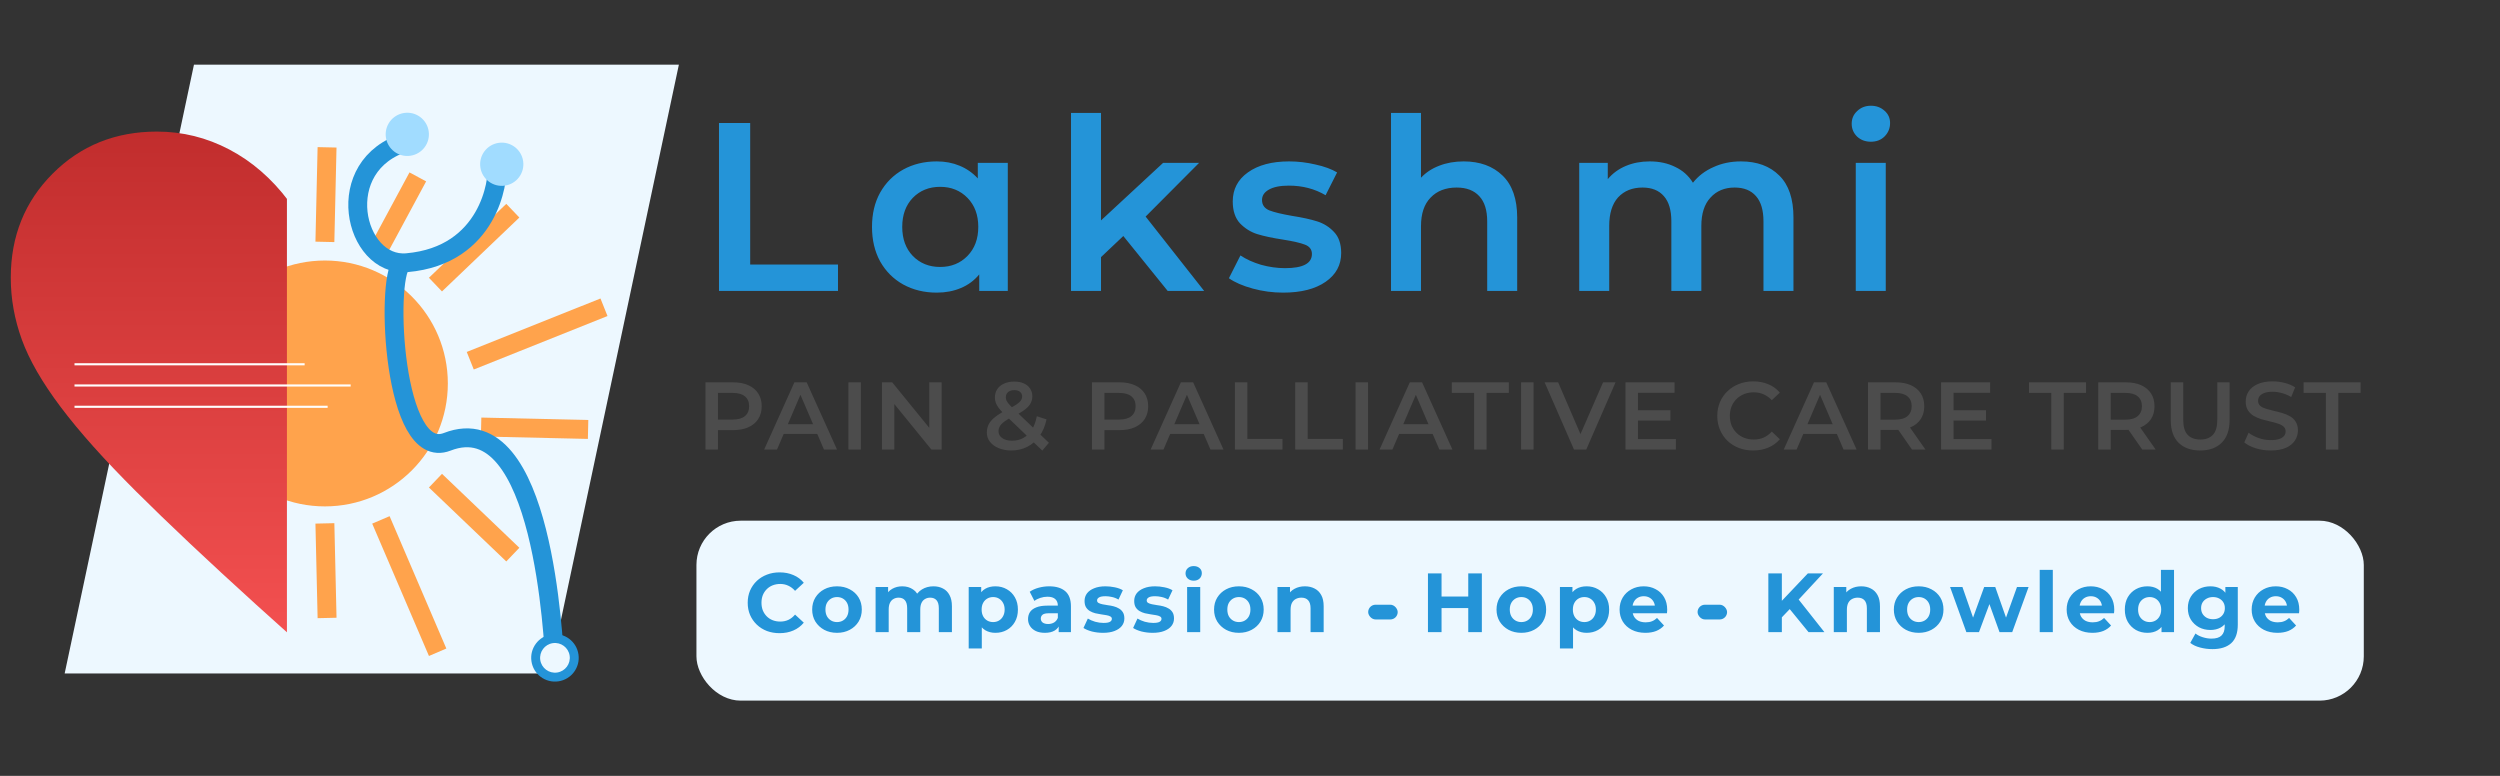
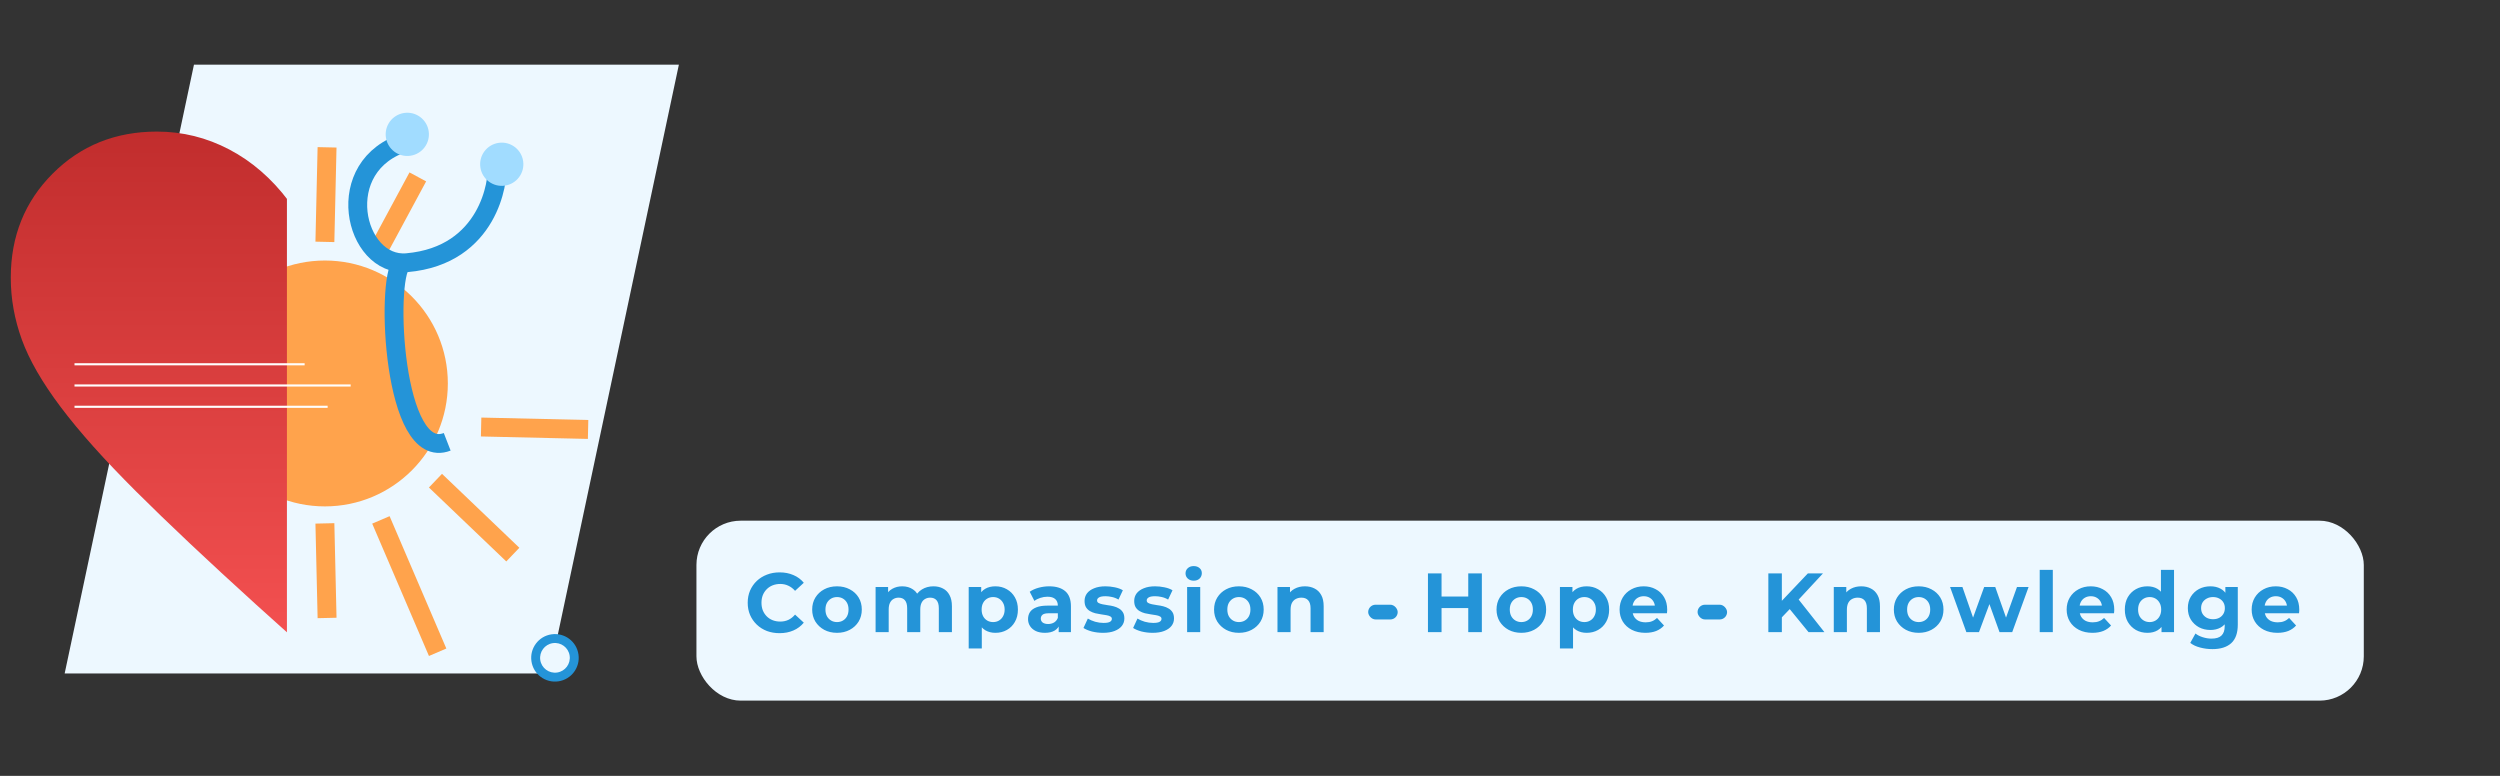
<svg xmlns="http://www.w3.org/2000/svg" width="232" height="72" viewBox="0 0 232 72" fill="none">
  <rect x="0" y="0" width="232" height="72" fill="#333333" stroke="none" />
  <path d="M18 6L6 62.5H51L63 6H18Z" fill="#EDF8FF" />
  <circle cx="30.151" cy="35.585" r="10.531" fill="#FFA34C" stroke="#FFA34C" stroke-width="1.755" />
  <line x1="30.351" y1="13.672" x2="30.15" y2="22.446" stroke="#FFA34C" stroke-width="1.755" />
  <line y1="-0.878" x2="8.776" y2="-0.878" transform="matrix(-0.023 -1 -1 0.023 29.474 57.367)" stroke="#FFA34C" stroke-width="1.755" />
  <line x1="38.773" y1="16.416" x2="35.311" y2="22.84" stroke="#FFA34C" stroke-width="1.755" />
-   <line x1="56.05" y1="28.514" x2="43.64" y2="33.475" stroke="#FFA34C" stroke-width="1.755" />
  <line y1="-0.878" x2="13.365" y2="-0.878" transform="matrix(-0.394 -0.919 -0.919 0.394 39.806 60.875)" stroke="#FFA34C" stroke-width="1.755" />
-   <line x1="47.59" y1="19.553" x2="40.41" y2="26.411" stroke="#FFA34C" stroke-width="1.755" />
  <line x1="54.575" y1="39.854" x2="44.648" y2="39.627" stroke="#FFA34C" stroke-width="1.755" />
  <line y1="-0.878" x2="9.929" y2="-0.878" transform="matrix(-0.723 -0.691 -0.691 0.723 46.983 52.102)" stroke="#FFA34C" stroke-width="1.755" />
  <g clip-path="url(#clip0_1489_35709)">
    <path d="M26.77 58.806L23.776 56.114C19.279 52.035 15.561 48.529 12.62 45.598C9.68 42.666 7.35 40.056 5.63 37.77C3.91 35.483 2.709 33.398 2.025 31.512C1.342 29.627 1 27.715 1 25.774C1 21.924 2.298 18.701 4.894 16.105C7.49 13.509 10.714 12.211 14.563 12.211C16.931 12.211 19.169 12.765 21.277 13.872C23.385 14.98 25.216 16.569 26.77 18.638C28.325 16.569 30.156 14.98 32.263 13.872C34.371 12.765 36.609 12.211 38.977 12.211C42.827 12.211 46.05 13.509 48.647 16.105C51.242 18.701 52.541 21.924 52.541 25.774C52.541 27.715 52.199 29.627 51.515 31.512C50.832 33.398 49.63 35.483 47.911 37.77C46.191 40.056 43.865 42.666 40.933 45.598C38.002 48.529 34.279 52.035 29.764 56.114L26.77 58.806Z" fill="url(#paint0_linear_1489_35709)" />
  </g>
  <path d="M6.914 33.805H28.27" stroke="white" stroke-width="0.197" />
  <path d="M6.914 37.75H30.405" stroke="white" stroke-width="0.197" />
  <path d="M6.914 35.773H32.541" stroke="white" stroke-width="0.197" />
-   <path d="M66.723 11.416H69.617V24.551H77.766V27H66.723V11.416ZM93.523 15.111V27H90.873V25.464C90.413 26.028 89.842 26.451 89.159 26.733C88.491 27.015 87.749 27.156 86.933 27.156C85.775 27.156 84.736 26.904 83.816 26.399C82.91 25.894 82.198 25.182 81.678 24.262C81.174 23.341 80.922 22.273 80.922 21.056C80.922 19.839 81.174 18.777 81.678 17.872C82.198 16.952 82.91 16.239 83.816 15.735C84.736 15.23 85.775 14.978 86.933 14.978C87.704 14.978 88.409 15.111 89.048 15.379C89.701 15.646 90.265 16.039 90.74 16.558V15.111H93.523ZM87.244 24.774C88.268 24.774 89.115 24.432 89.782 23.75C90.45 23.067 90.784 22.169 90.784 21.056C90.784 19.942 90.45 19.045 89.782 18.362C89.115 17.679 88.268 17.338 87.244 17.338C86.22 17.338 85.374 17.679 84.706 18.362C84.053 19.045 83.727 19.942 83.727 21.056C83.727 22.169 84.053 23.067 84.706 23.75C85.374 24.432 86.22 24.774 87.244 24.774ZM104.243 21.902L102.173 23.861V27H99.39V10.481H102.173V20.455L107.939 15.111H111.279L106.314 20.098L111.746 27H108.362L104.243 21.902ZM119.074 27.156C118.109 27.156 117.167 27.03 116.246 26.777C115.326 26.525 114.592 26.206 114.042 25.82L115.111 23.705C115.645 24.061 116.284 24.351 117.026 24.573C117.783 24.781 118.525 24.885 119.252 24.885C120.914 24.885 121.746 24.447 121.746 23.571C121.746 23.156 121.53 22.866 121.1 22.703C120.684 22.54 120.009 22.384 119.074 22.236C118.094 22.087 117.293 21.916 116.669 21.724C116.061 21.531 115.527 21.197 115.067 20.722C114.621 20.232 114.399 19.557 114.399 18.696C114.399 17.568 114.866 16.67 115.801 16.002C116.751 15.319 118.028 14.978 119.631 14.978C120.447 14.978 121.263 15.074 122.079 15.267C122.896 15.445 123.564 15.69 124.083 16.002L123.015 18.117C122.005 17.523 120.87 17.226 119.608 17.226C118.792 17.226 118.169 17.353 117.738 17.605C117.323 17.842 117.115 18.162 117.115 18.562C117.115 19.008 117.337 19.327 117.783 19.52C118.243 19.698 118.948 19.868 119.898 20.032C120.848 20.18 121.627 20.351 122.235 20.544C122.844 20.737 123.363 21.063 123.794 21.523C124.239 21.983 124.462 22.636 124.462 23.482C124.462 24.596 123.979 25.486 123.015 26.154C122.05 26.822 120.736 27.156 119.074 27.156ZM135.83 14.978C137.329 14.978 138.532 15.416 139.437 16.291C140.342 17.167 140.795 18.466 140.795 20.187V27H138.012V20.544C138.012 19.505 137.767 18.726 137.277 18.206C136.788 17.672 136.09 17.404 135.185 17.404C134.161 17.404 133.352 17.716 132.758 18.34C132.164 18.948 131.868 19.831 131.868 20.989V27H129.085V10.481H131.868V16.492C132.328 16.002 132.892 15.631 133.56 15.379C134.242 15.111 134.999 14.978 135.83 14.978ZM161.557 14.978C163.056 14.978 164.244 15.416 165.119 16.291C165.995 17.152 166.433 18.451 166.433 20.187V27H163.65V20.544C163.65 19.505 163.42 18.726 162.96 18.206C162.5 17.672 161.839 17.404 160.978 17.404C160.043 17.404 159.294 17.716 158.73 18.34C158.166 18.948 157.884 19.824 157.884 20.967V27H155.101V20.544C155.101 19.505 154.871 18.726 154.411 18.206C153.951 17.672 153.29 17.404 152.429 17.404C151.479 17.404 150.722 17.709 150.158 18.317C149.609 18.926 149.335 19.809 149.335 20.967V27H146.552V15.111H149.201V16.625C149.646 16.091 150.203 15.683 150.871 15.401C151.539 15.119 152.281 14.978 153.097 14.978C153.988 14.978 154.774 15.149 155.457 15.49C156.155 15.816 156.704 16.306 157.105 16.959C157.594 16.336 158.225 15.854 158.997 15.512C159.769 15.156 160.622 14.978 161.557 14.978ZM172.215 15.111H174.998V27H172.215V15.111ZM173.618 13.152C173.113 13.152 172.69 12.996 172.349 12.685C172.008 12.358 171.837 11.957 171.837 11.482C171.837 11.008 172.008 10.614 172.349 10.303C172.69 9.976 173.113 9.813 173.618 9.813C174.123 9.813 174.546 9.969 174.887 10.28C175.228 10.577 175.399 10.956 175.399 11.416C175.399 11.905 175.228 12.321 174.887 12.662C174.56 12.989 174.137 13.152 173.618 13.152Z" fill="#2494D8" />
-   <path d="M65.468 41.715V35.481H68.032C68.584 35.481 69.056 35.57 69.448 35.748C69.846 35.926 70.152 36.182 70.365 36.514C70.579 36.847 70.686 37.241 70.686 37.699C70.686 38.156 70.579 38.55 70.365 38.883C70.152 39.215 69.846 39.471 69.448 39.649C69.056 39.827 68.584 39.916 68.032 39.916H66.109L66.625 39.373V41.715H65.468ZM66.625 39.497L66.109 38.936H67.979C68.489 38.936 68.872 38.83 69.128 38.616C69.389 38.396 69.519 38.09 69.519 37.699C69.519 37.301 69.389 36.995 69.128 36.781C68.872 36.568 68.489 36.461 67.979 36.461H66.109L66.625 35.891V39.497ZM70.915 41.715L73.72 35.481H74.86L77.674 41.715H76.463L74.049 36.096H74.512L72.108 41.715H70.915ZM72.206 40.272L72.517 39.364H75.884L76.195 40.272H72.206ZM78.734 41.715V35.481H79.891V41.715H78.734ZM81.845 41.715V35.481H82.797L86.707 40.281H86.235V35.481H87.384V41.715H86.431L82.521 36.915H82.993V41.715H81.845ZM93.848 41.804C93.415 41.804 93.026 41.733 92.682 41.59C92.338 41.448 92.067 41.252 91.871 41.002C91.675 40.753 91.578 40.465 91.578 40.139C91.578 39.842 91.643 39.575 91.773 39.337C91.904 39.1 92.112 38.874 92.397 38.66C92.682 38.441 93.047 38.221 93.492 38.001C93.843 37.829 94.116 37.678 94.311 37.547C94.513 37.416 94.653 37.292 94.73 37.173C94.813 37.054 94.855 36.93 94.855 36.799C94.855 36.621 94.792 36.478 94.668 36.372C94.543 36.259 94.365 36.202 94.133 36.202C93.884 36.202 93.688 36.265 93.546 36.389C93.409 36.508 93.341 36.666 93.341 36.861C93.341 36.962 93.359 37.06 93.394 37.155C93.436 37.25 93.507 37.357 93.608 37.476C93.709 37.595 93.854 37.746 94.044 37.93L97.339 41.092L96.725 41.813L93.163 38.393C92.961 38.197 92.798 38.016 92.673 37.85C92.548 37.684 92.459 37.523 92.406 37.369C92.352 37.209 92.326 37.045 92.326 36.879C92.326 36.588 92.4 36.333 92.548 36.113C92.697 35.888 92.907 35.716 93.18 35.597C93.454 35.472 93.771 35.41 94.133 35.41C94.472 35.41 94.763 35.466 95.006 35.579C95.255 35.686 95.448 35.843 95.585 36.051C95.727 36.253 95.799 36.496 95.799 36.781C95.799 37.031 95.736 37.262 95.612 37.476C95.487 37.684 95.291 37.883 95.024 38.073C94.763 38.263 94.412 38.461 93.973 38.669C93.647 38.83 93.388 38.981 93.198 39.123C93.008 39.266 92.872 39.408 92.789 39.551C92.706 39.693 92.664 39.851 92.664 40.023C92.664 40.195 92.715 40.346 92.815 40.477C92.922 40.608 93.071 40.712 93.261 40.789C93.451 40.86 93.673 40.896 93.928 40.896C94.308 40.896 94.653 40.812 94.962 40.646C95.276 40.474 95.54 40.219 95.754 39.88C95.968 39.542 96.122 39.123 96.217 38.625L97.117 38.919C96.992 39.518 96.775 40.035 96.467 40.468C96.164 40.896 95.79 41.225 95.344 41.457C94.899 41.688 94.4 41.804 93.848 41.804ZM101.333 41.715V35.481H103.897C104.449 35.481 104.921 35.57 105.313 35.748C105.711 35.926 106.017 36.182 106.231 36.514C106.444 36.847 106.551 37.241 106.551 37.699C106.551 38.156 106.444 38.55 106.231 38.883C106.017 39.215 105.711 39.471 105.313 39.649C104.921 39.827 104.449 39.916 103.897 39.916H101.974L102.49 39.373V41.715H101.333ZM102.49 39.497L101.974 38.936H103.844C104.355 38.936 104.737 38.83 104.993 38.616C105.254 38.396 105.385 38.09 105.385 37.699C105.385 37.301 105.254 36.995 104.993 36.781C104.737 36.568 104.355 36.461 103.844 36.461H101.974L102.49 35.891V39.497ZM106.78 41.715L109.585 35.481H110.725L113.539 41.715H112.328L109.914 36.096H110.377L107.973 41.715H106.78ZM108.071 40.272L108.383 39.364H111.749L112.061 40.272H108.071ZM114.599 41.715V35.481H115.756V40.735H119.016V41.715H114.599ZM120.197 41.715V35.481H121.355V40.735H124.614V41.715H120.197ZM125.795 41.715V35.481H126.953V41.715H125.795ZM128.024 41.715L130.83 35.481H131.97L134.784 41.715H133.572L131.159 36.096H131.622L129.218 41.715H128.024ZM129.316 40.272L129.627 39.364H132.994L133.305 40.272H129.316ZM136.795 41.715V36.461H134.729V35.481H140.019V36.461H137.953V41.715H136.795ZM141.155 41.715V35.481H142.312V41.715H141.155ZM146.066 41.715L143.341 35.481H144.596L147.027 41.118H146.306L148.764 35.481H149.922L147.206 41.715H146.066ZM151.915 38.073H155.014V39.025H151.915V38.073ZM152.004 40.744H155.522V41.715H150.847V35.481H155.397V36.452H152.004V40.744ZM162.693 41.804C162.218 41.804 161.776 41.727 161.366 41.572C160.963 41.412 160.609 41.189 160.307 40.904C160.01 40.614 159.778 40.272 159.612 39.88C159.446 39.489 159.363 39.061 159.363 38.598C159.363 38.135 159.446 37.707 159.612 37.316C159.778 36.924 160.013 36.585 160.316 36.3C160.618 36.01 160.972 35.787 161.375 35.633C161.779 35.472 162.221 35.392 162.702 35.392C163.213 35.392 163.679 35.481 164.1 35.659C164.522 35.831 164.878 36.09 165.169 36.434L164.421 37.138C164.195 36.894 163.943 36.713 163.664 36.594C163.385 36.47 163.082 36.407 162.756 36.407C162.429 36.407 162.129 36.461 161.856 36.568C161.589 36.674 161.354 36.826 161.153 37.022C160.957 37.218 160.802 37.449 160.69 37.716C160.583 37.983 160.529 38.277 160.529 38.598C160.529 38.919 160.583 39.212 160.69 39.48C160.802 39.747 160.957 39.978 161.153 40.174C161.354 40.37 161.589 40.522 161.856 40.628C162.129 40.735 162.429 40.789 162.756 40.789C163.082 40.789 163.385 40.729 163.664 40.611C163.943 40.486 164.195 40.299 164.421 40.05L165.169 40.762C164.878 41.1 164.522 41.359 164.1 41.537C163.679 41.715 163.21 41.804 162.693 41.804ZM165.533 41.715L168.338 35.481H169.478L172.292 41.715H171.081L168.668 36.096H169.131L166.727 41.715H165.533ZM166.825 40.272L167.136 39.364H170.502L170.814 40.272H166.825ZM173.352 41.715V35.481H175.917C176.469 35.481 176.941 35.57 177.333 35.748C177.731 35.926 178.037 36.182 178.25 36.514C178.464 36.847 178.571 37.241 178.571 37.699C178.571 38.156 178.464 38.55 178.25 38.883C178.037 39.209 177.731 39.462 177.333 39.64C176.941 39.812 176.469 39.898 175.917 39.898H173.994L174.51 39.373V41.715H173.352ZM177.431 41.715L175.855 39.453H177.093L178.678 41.715H177.431ZM174.51 39.497L173.994 38.945H175.864C176.374 38.945 176.757 38.836 177.012 38.616C177.274 38.396 177.404 38.09 177.404 37.699C177.404 37.301 177.274 36.995 177.012 36.781C176.757 36.568 176.374 36.461 175.864 36.461H173.994L174.51 35.891V39.497ZM181.202 38.073H184.301V39.025H181.202V38.073ZM181.291 40.744H184.809V41.715H180.133V35.481H184.684V36.452H181.291V40.744ZM190.359 41.715V36.461H188.293V35.481H193.583V36.461H191.517V41.715H190.359ZM194.719 41.715V35.481H197.284C197.836 35.481 198.308 35.57 198.7 35.748C199.097 35.926 199.403 36.182 199.617 36.514C199.831 36.847 199.937 37.241 199.937 37.699C199.937 38.156 199.831 38.55 199.617 38.883C199.403 39.209 199.097 39.462 198.7 39.64C198.308 39.812 197.836 39.898 197.284 39.898H195.36L195.877 39.373V41.715H194.719ZM198.798 41.715L197.221 39.453H198.459L200.044 41.715H198.798ZM195.877 39.497L195.36 38.945H197.23C197.741 38.945 198.124 38.836 198.379 38.616C198.64 38.396 198.771 38.09 198.771 37.699C198.771 37.301 198.64 36.995 198.379 36.781C198.124 36.568 197.741 36.461 197.23 36.461H195.36L195.877 35.891V39.497ZM204.18 41.804C203.325 41.804 202.655 41.563 202.168 41.083C201.687 40.602 201.446 39.907 201.446 38.999V35.481H202.604V38.954C202.604 39.595 202.741 40.061 203.014 40.352C203.293 40.643 203.685 40.789 204.189 40.789C204.694 40.789 205.083 40.643 205.356 40.352C205.629 40.061 205.765 39.595 205.765 38.954V35.481H206.905V38.999C206.905 39.907 206.662 40.602 206.175 41.083C205.694 41.563 205.029 41.804 204.18 41.804ZM210.726 41.804C210.239 41.804 209.773 41.736 209.328 41.599C208.883 41.457 208.53 41.276 208.268 41.056L208.669 40.156C208.919 40.352 209.227 40.516 209.595 40.646C209.963 40.777 210.34 40.842 210.726 40.842C211.053 40.842 211.317 40.806 211.519 40.735C211.721 40.664 211.869 40.569 211.964 40.45C212.059 40.326 212.107 40.186 212.107 40.032C212.107 39.842 212.038 39.69 211.902 39.578C211.765 39.459 211.587 39.367 211.367 39.301C211.154 39.23 210.913 39.165 210.646 39.106C210.385 39.046 210.121 38.978 209.854 38.901C209.592 38.818 209.352 38.714 209.132 38.589C208.919 38.459 208.743 38.286 208.607 38.073C208.47 37.859 208.402 37.586 208.402 37.253C208.402 36.915 208.491 36.606 208.669 36.327C208.853 36.042 209.129 35.816 209.497 35.65C209.871 35.478 210.343 35.392 210.913 35.392C211.287 35.392 211.658 35.44 212.026 35.535C212.395 35.63 212.715 35.766 212.988 35.944L212.623 36.844C212.344 36.677 212.056 36.556 211.759 36.478C211.462 36.395 211.178 36.354 210.904 36.354C210.584 36.354 210.323 36.392 210.121 36.47C209.925 36.547 209.779 36.648 209.684 36.772C209.595 36.897 209.551 37.039 209.551 37.2C209.551 37.39 209.616 37.544 209.747 37.663C209.883 37.776 210.058 37.865 210.272 37.93C210.492 37.995 210.735 38.061 211.002 38.126C211.27 38.185 211.534 38.254 211.795 38.331C212.062 38.408 212.303 38.509 212.516 38.634C212.736 38.758 212.911 38.928 213.042 39.141C213.178 39.355 213.247 39.625 213.247 39.952C213.247 40.284 213.154 40.593 212.97 40.878C212.792 41.157 212.516 41.382 212.142 41.554C211.768 41.721 211.296 41.804 210.726 41.804ZM215.839 41.715V36.461H213.773V35.481H219.063V36.461H216.997V41.715H215.839Z" fill="#4C4C4C" />
  <rect x="64.63" y="48.32" width="154.73" height="16.698" rx="4.107" fill="#EDF8FF" />
  <path d="M72.34 58.758C71.919 58.758 71.527 58.69 71.163 58.555C70.805 58.415 70.493 58.217 70.228 57.963C69.963 57.708 69.756 57.41 69.605 57.067C69.46 56.724 69.387 56.347 69.387 55.937C69.387 55.526 69.46 55.15 69.605 54.807C69.756 54.464 69.963 54.165 70.228 53.911C70.499 53.656 70.813 53.462 71.171 53.326C71.53 53.186 71.922 53.116 72.348 53.116C72.821 53.116 73.247 53.199 73.626 53.365C74.01 53.526 74.332 53.765 74.592 54.082L73.782 54.83C73.595 54.617 73.387 54.459 73.158 54.355C72.93 54.246 72.68 54.191 72.41 54.191C72.156 54.191 71.922 54.233 71.709 54.316C71.496 54.399 71.312 54.519 71.156 54.675C71 54.83 70.878 55.015 70.79 55.228C70.706 55.441 70.665 55.677 70.665 55.937C70.665 56.197 70.706 56.433 70.79 56.646C70.878 56.859 71 57.043 71.156 57.199C71.312 57.355 71.496 57.474 71.709 57.558C71.922 57.641 72.156 57.682 72.41 57.682C72.68 57.682 72.93 57.63 73.158 57.526C73.387 57.417 73.595 57.254 73.782 57.035L74.592 57.783C74.332 58.1 74.01 58.342 73.626 58.508C73.247 58.675 72.818 58.758 72.34 58.758ZM77.677 58.726C77.23 58.726 76.832 58.633 76.484 58.446C76.141 58.259 75.869 58.004 75.666 57.682C75.469 57.355 75.37 56.984 75.37 56.568C75.37 56.147 75.469 55.776 75.666 55.454C75.869 55.126 76.141 54.872 76.484 54.69C76.832 54.503 77.23 54.41 77.677 54.41C78.118 54.41 78.513 54.503 78.861 54.69C79.209 54.872 79.482 55.124 79.679 55.446C79.876 55.768 79.975 56.142 79.975 56.568C79.975 56.984 79.876 57.355 79.679 57.682C79.482 58.004 79.209 58.259 78.861 58.446C78.513 58.633 78.118 58.726 77.677 58.726ZM77.677 57.729C77.879 57.729 78.061 57.682 78.222 57.589C78.383 57.495 78.51 57.363 78.604 57.191C78.697 57.015 78.744 56.807 78.744 56.568C78.744 56.324 78.697 56.116 78.604 55.945C78.51 55.773 78.383 55.641 78.222 55.547C78.061 55.454 77.879 55.407 77.677 55.407C77.474 55.407 77.292 55.454 77.131 55.547C76.97 55.641 76.84 55.773 76.742 55.945C76.648 56.116 76.601 56.324 76.601 56.568C76.601 56.807 76.648 57.015 76.742 57.191C76.84 57.363 76.97 57.495 77.131 57.589C77.292 57.682 77.474 57.729 77.677 57.729ZM86.624 54.41C86.957 54.41 87.25 54.477 87.505 54.612C87.764 54.742 87.967 54.945 88.112 55.22C88.263 55.49 88.338 55.838 88.338 56.264V58.664H87.123V56.451C87.123 56.113 87.053 55.864 86.912 55.703C86.772 55.542 86.575 55.462 86.32 55.462C86.144 55.462 85.985 55.503 85.845 55.586C85.705 55.664 85.596 55.784 85.518 55.945C85.44 56.106 85.401 56.311 85.401 56.56V58.664H84.185V56.451C84.185 56.113 84.115 55.864 83.975 55.703C83.84 55.542 83.645 55.462 83.39 55.462C83.214 55.462 83.055 55.503 82.915 55.586C82.775 55.664 82.666 55.784 82.588 55.945C82.51 56.106 82.471 56.311 82.471 56.56V58.664H81.255V54.472H82.416V55.617L82.198 55.282C82.344 54.997 82.549 54.781 82.814 54.636C83.084 54.485 83.39 54.41 83.733 54.41C84.118 54.41 84.453 54.508 84.738 54.706C85.029 54.898 85.222 55.194 85.315 55.594L84.886 55.477C85.027 55.15 85.25 54.89 85.556 54.698C85.868 54.506 86.224 54.41 86.624 54.41ZM92.373 58.726C92.02 58.726 91.711 58.648 91.446 58.493C91.181 58.337 90.973 58.1 90.823 57.783C90.677 57.462 90.605 57.056 90.605 56.568C90.605 56.075 90.675 55.669 90.815 55.352C90.955 55.035 91.158 54.799 91.423 54.643C91.688 54.487 92.004 54.41 92.373 54.41C92.768 54.41 93.121 54.501 93.433 54.682C93.75 54.859 93.999 55.108 94.181 55.43C94.368 55.752 94.462 56.132 94.462 56.568C94.462 57.01 94.368 57.391 94.181 57.713C93.999 58.035 93.75 58.285 93.433 58.462C93.121 58.638 92.768 58.726 92.373 58.726ZM89.895 60.176V54.472H91.056V55.329L91.033 56.576L91.111 57.815V60.176H89.895ZM92.163 57.729C92.366 57.729 92.545 57.682 92.701 57.589C92.862 57.495 92.989 57.363 93.082 57.191C93.181 57.015 93.231 56.807 93.231 56.568C93.231 56.324 93.181 56.116 93.082 55.945C92.989 55.773 92.862 55.641 92.701 55.547C92.545 55.454 92.366 55.407 92.163 55.407C91.96 55.407 91.778 55.454 91.618 55.547C91.457 55.641 91.329 55.773 91.236 55.945C91.142 56.116 91.095 56.324 91.095 56.568C91.095 56.807 91.142 57.015 91.236 57.191C91.329 57.363 91.457 57.495 91.618 57.589C91.778 57.682 91.96 57.729 92.163 57.729ZM98.246 58.664V57.846L98.168 57.667V56.202C98.168 55.942 98.087 55.739 97.926 55.594C97.77 55.449 97.529 55.376 97.202 55.376C96.978 55.376 96.757 55.412 96.539 55.485C96.326 55.552 96.145 55.646 95.994 55.765L95.558 54.916C95.786 54.755 96.061 54.63 96.383 54.542C96.706 54.454 97.033 54.41 97.365 54.41C98.004 54.41 98.5 54.56 98.854 54.861C99.207 55.163 99.383 55.633 99.383 56.272V58.664H98.246ZM96.968 58.726C96.641 58.726 96.36 58.672 96.126 58.563C95.893 58.449 95.713 58.295 95.589 58.103C95.464 57.911 95.402 57.695 95.402 57.456C95.402 57.207 95.461 56.989 95.581 56.802C95.706 56.615 95.9 56.469 96.165 56.365C96.43 56.256 96.776 56.202 97.202 56.202H98.316V56.911H97.334C97.048 56.911 96.851 56.958 96.742 57.051C96.638 57.145 96.586 57.261 96.586 57.402C96.586 57.558 96.646 57.682 96.765 57.776C96.89 57.864 97.059 57.908 97.272 57.908C97.474 57.908 97.656 57.861 97.817 57.768C97.978 57.669 98.095 57.526 98.168 57.339L98.355 57.9C98.267 58.171 98.106 58.376 97.872 58.516C97.638 58.656 97.337 58.726 96.968 58.726ZM102.362 58.726C102.003 58.726 101.658 58.685 101.325 58.602C100.998 58.513 100.738 58.404 100.546 58.275L100.951 57.402C101.143 57.521 101.369 57.62 101.629 57.698C101.894 57.771 102.154 57.807 102.408 57.807C102.689 57.807 102.886 57.773 103.001 57.706C103.12 57.638 103.18 57.545 103.18 57.425C103.18 57.326 103.133 57.254 103.039 57.207C102.951 57.155 102.832 57.116 102.681 57.09C102.53 57.064 102.364 57.038 102.182 57.012C102.006 56.986 101.826 56.952 101.645 56.911C101.463 56.864 101.297 56.797 101.146 56.708C100.995 56.62 100.873 56.5 100.78 56.35C100.691 56.199 100.647 56.004 100.647 55.765C100.647 55.5 100.723 55.267 100.873 55.064C101.029 54.861 101.252 54.703 101.543 54.589C101.834 54.469 102.182 54.41 102.588 54.41C102.873 54.41 103.164 54.441 103.46 54.503C103.756 54.565 104.003 54.656 104.201 54.776L103.795 55.641C103.593 55.521 103.388 55.441 103.18 55.399C102.977 55.352 102.78 55.329 102.588 55.329C102.317 55.329 102.12 55.365 101.995 55.438C101.871 55.511 101.808 55.604 101.808 55.719C101.808 55.822 101.852 55.9 101.941 55.952C102.034 56.004 102.156 56.046 102.307 56.077C102.458 56.108 102.621 56.137 102.798 56.163C102.98 56.184 103.162 56.217 103.343 56.264C103.525 56.311 103.689 56.378 103.834 56.467C103.985 56.55 104.107 56.667 104.201 56.817C104.294 56.963 104.341 57.155 104.341 57.394C104.341 57.654 104.263 57.885 104.107 58.087C103.951 58.285 103.725 58.441 103.429 58.555C103.138 58.669 102.782 58.726 102.362 58.726ZM106.969 58.726C106.61 58.726 106.265 58.685 105.932 58.602C105.605 58.513 105.345 58.404 105.153 58.275L105.558 57.402C105.751 57.521 105.976 57.62 106.236 57.698C106.501 57.771 106.761 57.807 107.015 57.807C107.296 57.807 107.493 57.773 107.608 57.706C107.727 57.638 107.787 57.545 107.787 57.425C107.787 57.326 107.74 57.254 107.647 57.207C107.558 57.155 107.439 57.116 107.288 57.09C107.138 57.064 106.971 57.038 106.789 57.012C106.613 56.986 106.434 56.952 106.252 56.911C106.07 56.864 105.904 56.797 105.753 56.708C105.602 56.62 105.48 56.5 105.387 56.35C105.299 56.199 105.254 56.004 105.254 55.765C105.254 55.5 105.33 55.267 105.48 55.064C105.636 54.861 105.86 54.703 106.151 54.589C106.441 54.469 106.789 54.41 107.195 54.41C107.48 54.41 107.771 54.441 108.067 54.503C108.363 54.565 108.61 54.656 108.808 54.776L108.402 55.641C108.2 55.521 107.995 55.441 107.787 55.399C107.584 55.352 107.387 55.329 107.195 55.329C106.925 55.329 106.727 55.365 106.602 55.438C106.478 55.511 106.415 55.604 106.415 55.719C106.415 55.822 106.46 55.9 106.548 55.952C106.641 56.004 106.763 56.046 106.914 56.077C107.065 56.108 107.228 56.137 107.405 56.163C107.587 56.184 107.769 56.217 107.95 56.264C108.132 56.311 108.296 56.378 108.441 56.467C108.592 56.55 108.714 56.667 108.808 56.817C108.901 56.963 108.948 57.155 108.948 57.394C108.948 57.654 108.87 57.885 108.714 58.087C108.558 58.285 108.332 58.441 108.036 58.555C107.745 58.669 107.389 58.726 106.969 58.726ZM110.165 58.664V54.472H111.381V58.664H110.165ZM110.773 53.888C110.55 53.888 110.368 53.822 110.228 53.693C110.087 53.563 110.017 53.402 110.017 53.209C110.017 53.017 110.087 52.856 110.228 52.726C110.368 52.597 110.55 52.532 110.773 52.532C110.997 52.532 111.178 52.594 111.319 52.719C111.459 52.838 111.529 52.994 111.529 53.186C111.529 53.389 111.459 53.558 111.319 53.693C111.184 53.822 111.002 53.888 110.773 53.888ZM114.971 58.726C114.525 58.726 114.127 58.633 113.779 58.446C113.436 58.259 113.164 58.004 112.961 57.682C112.764 57.355 112.665 56.984 112.665 56.568C112.665 56.147 112.764 55.776 112.961 55.454C113.164 55.126 113.436 54.872 113.779 54.69C114.127 54.503 114.525 54.41 114.971 54.41C115.413 54.41 115.808 54.503 116.156 54.69C116.504 54.872 116.777 55.124 116.974 55.446C117.171 55.768 117.27 56.142 117.27 56.568C117.27 56.984 117.171 57.355 116.974 57.682C116.777 58.004 116.504 58.259 116.156 58.446C115.808 58.633 115.413 58.726 114.971 58.726ZM114.971 57.729C115.174 57.729 115.356 57.682 115.517 57.589C115.678 57.495 115.805 57.363 115.899 57.191C115.992 57.015 116.039 56.807 116.039 56.568C116.039 56.324 115.992 56.116 115.899 55.945C115.805 55.773 115.678 55.641 115.517 55.547C115.356 55.454 115.174 55.407 114.971 55.407C114.769 55.407 114.587 55.454 114.426 55.547C114.265 55.641 114.135 55.773 114.036 55.945C113.943 56.116 113.896 56.324 113.896 56.568C113.896 56.807 113.943 57.015 114.036 57.191C114.135 57.363 114.265 57.495 114.426 57.589C114.587 57.682 114.769 57.729 114.971 57.729ZM121.098 54.41C121.431 54.41 121.727 54.477 121.987 54.612C122.251 54.742 122.459 54.945 122.61 55.22C122.761 55.49 122.836 55.838 122.836 56.264V58.664H121.62V56.451C121.62 56.113 121.545 55.864 121.394 55.703C121.249 55.542 121.041 55.462 120.771 55.462C120.579 55.462 120.405 55.503 120.249 55.586C120.098 55.664 119.979 55.786 119.89 55.952C119.807 56.119 119.766 56.332 119.766 56.591V58.664H118.55V54.472H119.711V55.633L119.493 55.282C119.644 55.002 119.859 54.786 120.14 54.636C120.42 54.485 120.74 54.41 121.098 54.41ZM136.254 53.209H137.516V58.664H136.254V53.209ZM133.776 58.664H132.514V53.209H133.776V58.664ZM136.348 56.428H133.683V55.36H136.348V56.428ZM141.184 58.726C140.737 58.726 140.339 58.633 139.991 58.446C139.649 58.259 139.376 58.004 139.173 57.682C138.976 57.355 138.877 56.984 138.877 56.568C138.877 56.147 138.976 55.776 139.173 55.454C139.376 55.126 139.649 54.872 139.991 54.69C140.339 54.503 140.737 54.41 141.184 54.41C141.625 54.41 142.02 54.503 142.368 54.69C142.716 54.872 142.989 55.124 143.186 55.446C143.384 55.768 143.482 56.142 143.482 56.568C143.482 56.984 143.384 57.355 143.186 57.682C142.989 58.004 142.716 58.259 142.368 58.446C142.02 58.633 141.625 58.726 141.184 58.726ZM141.184 57.729C141.386 57.729 141.568 57.682 141.729 57.589C141.89 57.495 142.017 57.363 142.111 57.191C142.204 57.015 142.251 56.807 142.251 56.568C142.251 56.324 142.204 56.116 142.111 55.945C142.017 55.773 141.89 55.641 141.729 55.547C141.568 55.454 141.386 55.407 141.184 55.407C140.981 55.407 140.799 55.454 140.638 55.547C140.477 55.641 140.347 55.773 140.249 55.945C140.155 56.116 140.108 56.324 140.108 56.568C140.108 56.807 140.155 57.015 140.249 57.191C140.347 57.363 140.477 57.495 140.638 57.589C140.799 57.682 140.981 57.729 141.184 57.729ZM147.24 58.726C146.887 58.726 146.578 58.648 146.313 58.493C146.048 58.337 145.84 58.1 145.69 57.783C145.544 57.462 145.471 57.056 145.471 56.568C145.471 56.075 145.542 55.669 145.682 55.352C145.822 55.035 146.025 54.799 146.29 54.643C146.554 54.487 146.871 54.41 147.24 54.41C147.635 54.41 147.988 54.501 148.3 54.682C148.617 54.859 148.866 55.108 149.048 55.43C149.235 55.752 149.329 56.132 149.329 56.568C149.329 57.01 149.235 57.391 149.048 57.713C148.866 58.035 148.617 58.285 148.3 58.462C147.988 58.638 147.635 58.726 147.24 58.726ZM144.762 60.176V54.472H145.923V55.329L145.9 56.576L145.978 57.815V60.176H144.762ZM147.03 57.729C147.232 57.729 147.412 57.682 147.567 57.589C147.729 57.495 147.856 57.363 147.949 57.191C148.048 57.015 148.097 56.807 148.097 56.568C148.097 56.324 148.048 56.116 147.949 55.945C147.856 55.773 147.729 55.641 147.567 55.547C147.412 55.454 147.232 55.407 147.03 55.407C146.827 55.407 146.645 55.454 146.484 55.547C146.323 55.641 146.196 55.773 146.103 55.945C146.009 56.116 145.962 56.324 145.962 56.568C145.962 56.807 146.009 57.015 146.103 57.191C146.196 57.363 146.323 57.495 146.484 57.589C146.645 57.682 146.827 57.729 147.03 57.729ZM152.69 58.726C152.212 58.726 151.792 58.633 151.428 58.446C151.07 58.259 150.792 58.004 150.594 57.682C150.397 57.355 150.298 56.984 150.298 56.568C150.298 56.147 150.394 55.776 150.586 55.454C150.784 55.126 151.051 54.872 151.389 54.69C151.727 54.503 152.108 54.41 152.534 54.41C152.945 54.41 153.314 54.498 153.641 54.675C153.973 54.846 154.236 55.095 154.428 55.422C154.62 55.745 154.716 56.132 154.716 56.584C154.716 56.63 154.714 56.685 154.708 56.747C154.703 56.804 154.698 56.859 154.693 56.911H151.288V56.202H154.054L153.586 56.412C153.586 56.194 153.542 56.004 153.454 55.843C153.366 55.682 153.244 55.558 153.088 55.469C152.932 55.376 152.75 55.329 152.542 55.329C152.334 55.329 152.15 55.376 151.989 55.469C151.833 55.558 151.711 55.685 151.623 55.851C151.534 56.012 151.49 56.204 151.49 56.428V56.615C151.49 56.843 151.54 57.046 151.638 57.222C151.742 57.394 151.885 57.526 152.067 57.62C152.254 57.708 152.472 57.752 152.721 57.752C152.945 57.752 153.14 57.719 153.306 57.651C153.477 57.584 153.633 57.482 153.773 57.347L154.42 58.048C154.228 58.267 153.986 58.435 153.695 58.555C153.405 58.669 153.069 58.726 152.69 58.726ZM165.232 57.417L165.161 55.96L167.772 53.209H169.174L166.821 55.742L166.12 56.49L165.232 57.417ZM164.102 58.664V53.209H165.356V58.664H164.102ZM167.834 58.664L165.894 56.288L166.72 55.391L169.307 58.664H167.834ZM172.723 54.41C173.056 54.41 173.352 54.477 173.612 54.612C173.877 54.742 174.084 54.945 174.235 55.22C174.386 55.49 174.461 55.838 174.461 56.264V58.664H173.246V56.451C173.246 56.113 173.17 55.864 173.02 55.703C172.874 55.542 172.666 55.462 172.396 55.462C172.204 55.462 172.03 55.503 171.874 55.586C171.723 55.664 171.604 55.786 171.516 55.952C171.433 56.119 171.391 56.332 171.391 56.591V58.664H170.175V54.472H171.336V55.633L171.118 55.282C171.269 55.002 171.484 54.786 171.765 54.636C172.046 54.485 172.365 54.41 172.723 54.41ZM178.056 58.726C177.609 58.726 177.212 58.633 176.864 58.446C176.521 58.259 176.248 58.004 176.045 57.682C175.848 57.355 175.749 56.984 175.749 56.568C175.749 56.147 175.848 55.776 176.045 55.454C176.248 55.126 176.521 54.872 176.864 54.69C177.212 54.503 177.609 54.41 178.056 54.41C178.497 54.41 178.892 54.503 179.24 54.69C179.588 54.872 179.861 55.124 180.058 55.446C180.256 55.768 180.354 56.142 180.354 56.568C180.354 56.984 180.256 57.355 180.058 57.682C179.861 58.004 179.588 58.259 179.24 58.446C178.892 58.633 178.497 58.726 178.056 58.726ZM178.056 57.729C178.258 57.729 178.44 57.682 178.601 57.589C178.762 57.495 178.889 57.363 178.983 57.191C179.076 57.015 179.123 56.807 179.123 56.568C179.123 56.324 179.076 56.116 178.983 55.945C178.889 55.773 178.762 55.641 178.601 55.547C178.44 55.454 178.258 55.407 178.056 55.407C177.853 55.407 177.671 55.454 177.51 55.547C177.349 55.641 177.219 55.773 177.121 55.945C177.027 56.116 176.98 56.324 176.98 56.568C176.98 56.807 177.027 57.015 177.121 57.191C177.219 57.363 177.349 57.495 177.51 57.589C177.671 57.682 177.853 57.729 178.056 57.729ZM182.479 58.664L180.967 54.472H182.113L183.367 58.08H182.822L184.131 54.472H185.159L186.429 58.08H185.884L187.177 54.472H188.253L186.733 58.664H185.557L184.442 55.571H184.801L183.648 58.664H182.479ZM189.285 58.664V52.882H190.501V58.664H189.285ZM194.177 58.726C193.699 58.726 193.278 58.633 192.915 58.446C192.556 58.259 192.278 58.004 192.081 57.682C191.884 57.355 191.785 56.984 191.785 56.568C191.785 56.147 191.881 55.776 192.073 55.454C192.271 55.126 192.538 54.872 192.876 54.69C193.214 54.503 193.595 54.41 194.021 54.41C194.432 54.41 194.801 54.498 195.128 54.675C195.46 54.846 195.723 55.095 195.915 55.422C196.107 55.745 196.203 56.132 196.203 56.584C196.203 56.63 196.201 56.685 196.195 56.747C196.19 56.804 196.185 56.859 196.18 56.911H192.775V56.202H195.541L195.073 56.412C195.073 56.194 195.029 56.004 194.941 55.843C194.852 55.682 194.73 55.558 194.575 55.469C194.419 55.376 194.237 55.329 194.029 55.329C193.821 55.329 193.637 55.376 193.476 55.469C193.32 55.558 193.198 55.685 193.11 55.851C193.021 56.012 192.977 56.204 192.977 56.428V56.615C192.977 56.843 193.026 57.046 193.125 57.222C193.229 57.394 193.372 57.526 193.554 57.62C193.741 57.708 193.959 57.752 194.208 57.752C194.432 57.752 194.626 57.719 194.793 57.651C194.964 57.584 195.12 57.482 195.26 57.347L195.907 58.048C195.715 58.267 195.473 58.435 195.182 58.555C194.891 58.669 194.556 58.726 194.177 58.726ZM199.28 58.726C198.885 58.726 198.529 58.638 198.212 58.462C197.896 58.28 197.644 58.028 197.457 57.706C197.275 57.384 197.184 57.004 197.184 56.568C197.184 56.126 197.275 55.745 197.457 55.422C197.644 55.1 197.896 54.851 198.212 54.675C198.529 54.498 198.885 54.41 199.28 54.41C199.633 54.41 199.942 54.487 200.207 54.643C200.472 54.799 200.677 55.035 200.823 55.352C200.968 55.669 201.041 56.075 201.041 56.568C201.041 57.056 200.971 57.462 200.831 57.783C200.69 58.1 200.488 58.337 200.223 58.493C199.963 58.648 199.649 58.726 199.28 58.726ZM199.49 57.729C199.688 57.729 199.867 57.682 200.028 57.589C200.189 57.495 200.316 57.363 200.41 57.191C200.508 57.015 200.558 56.807 200.558 56.568C200.558 56.324 200.508 56.116 200.41 55.945C200.316 55.773 200.189 55.641 200.028 55.547C199.867 55.454 199.688 55.407 199.49 55.407C199.288 55.407 199.106 55.454 198.945 55.547C198.784 55.641 198.654 55.773 198.555 55.945C198.462 56.116 198.415 56.324 198.415 56.568C198.415 56.807 198.462 57.015 198.555 57.191C198.654 57.363 198.784 57.495 198.945 57.589C199.106 57.682 199.288 57.729 199.49 57.729ZM200.589 58.664V57.807L200.612 56.56L200.534 55.321V52.882H201.75V58.664H200.589ZM205.314 60.238C204.919 60.238 204.537 60.189 204.169 60.09C203.805 59.996 203.501 59.854 203.257 59.661L203.74 58.789C203.917 58.934 204.14 59.048 204.41 59.132C204.685 59.22 204.956 59.264 205.221 59.264C205.652 59.264 205.963 59.168 206.156 58.976C206.353 58.783 206.452 58.498 206.452 58.119V57.487L206.53 56.435L206.514 55.376V54.472H207.667V57.963C207.667 58.742 207.465 59.316 207.059 59.685C206.654 60.054 206.072 60.238 205.314 60.238ZM205.127 58.462C204.737 58.462 204.384 58.378 204.067 58.212C203.756 58.041 203.504 57.804 203.311 57.503C203.124 57.197 203.031 56.841 203.031 56.435C203.031 56.025 203.124 55.669 203.311 55.368C203.504 55.062 203.756 54.825 204.067 54.659C204.384 54.493 204.737 54.41 205.127 54.41C205.48 54.41 205.792 54.482 206.062 54.628C206.332 54.768 206.543 54.989 206.693 55.29C206.844 55.586 206.919 55.968 206.919 56.435C206.919 56.898 206.844 57.28 206.693 57.581C206.543 57.877 206.332 58.098 206.062 58.243C205.792 58.389 205.48 58.462 205.127 58.462ZM205.369 57.464C205.582 57.464 205.771 57.422 205.937 57.339C206.104 57.251 206.233 57.129 206.327 56.973C206.421 56.817 206.467 56.638 206.467 56.435C206.467 56.228 206.421 56.048 206.327 55.898C206.233 55.742 206.104 55.623 205.937 55.539C205.771 55.451 205.582 55.407 205.369 55.407C205.156 55.407 204.966 55.451 204.8 55.539C204.634 55.623 204.501 55.742 204.402 55.898C204.309 56.048 204.262 56.228 204.262 56.435C204.262 56.638 204.309 56.817 204.402 56.973C204.501 57.129 204.634 57.251 204.8 57.339C204.966 57.422 205.156 57.464 205.369 57.464ZM211.347 58.726C210.869 58.726 210.448 58.633 210.084 58.446C209.726 58.259 209.448 58.004 209.251 57.682C209.053 57.355 208.954 56.984 208.954 56.568C208.954 56.147 209.051 55.776 209.243 55.454C209.44 55.126 209.708 54.872 210.045 54.69C210.383 54.503 210.765 54.41 211.191 54.41C211.601 54.41 211.97 54.498 212.297 54.675C212.63 54.846 212.892 55.095 213.084 55.422C213.277 55.745 213.373 56.132 213.373 56.584C213.373 56.63 213.37 56.685 213.365 56.747C213.36 56.804 213.354 56.859 213.349 56.911H209.944V56.202H212.71L212.243 56.412C212.243 56.194 212.199 56.004 212.11 55.843C212.022 55.682 211.9 55.558 211.744 55.469C211.588 55.376 211.406 55.329 211.199 55.329C210.991 55.329 210.806 55.376 210.645 55.469C210.49 55.558 210.367 55.685 210.279 55.851C210.191 56.012 210.147 56.204 210.147 56.428V56.615C210.147 56.843 210.196 57.046 210.295 57.222C210.399 57.394 210.541 57.526 210.723 57.62C210.91 57.708 211.129 57.752 211.378 57.752C211.601 57.752 211.796 57.719 211.962 57.651C212.134 57.584 212.29 57.482 212.43 57.347L213.077 58.048C212.884 58.267 212.643 58.435 212.352 58.555C212.061 58.669 211.726 58.726 211.347 58.726Z" fill="#2494D8" />
  <rect x="126.968" y="56.117" width="2.738" height="1.369" rx="0.685" fill="#2494D8" />
  <rect x="157.535" y="56.117" width="2.738" height="1.369" rx="0.685" fill="#2494D8" />
  <path d="M37.73 13.174C30.609 15.29 32.858 24.812 37.763 24.379C45.43 23.703 46.261 16.645 46.105 15.571" stroke="#2494D8" stroke-width="1.75" />
-   <path d="M37.27 24.456C35.756 25.944 36.482 42.952 41.5 41C50.5 37.5 51.341 59.836 51.5 61.502" stroke="#2494D8" stroke-width="1.75" />
+   <path d="M37.27 24.456C35.756 25.944 36.482 42.952 41.5 41" stroke="#2494D8" stroke-width="1.75" />
  <circle cx="46.563" cy="15.242" r="2.006" transform="rotate(-8.305 46.563 15.242)" fill="#A1DCFF" />
  <circle cx="51.5" cy="61.047" r="2.205" transform="rotate(-8.305 51.5 61.047)" fill="#2494D8" />
  <circle cx="51.5" cy="61.047" r="1.378" transform="rotate(-8.305 51.5 61.047)" fill="#EDF8FF" />
  <circle cx="37.797" cy="12.468" r="2.006" transform="rotate(-8.305 37.797 12.468)" fill="#A1DCFF" />
  <defs>
    <linearGradient id="paint0_linear_1489_35709" x1="26.77" y1="12.211" x2="26.77" y2="58.806" gradientUnits="userSpaceOnUse">
      <stop stop-color="#C12D2D" />
      <stop offset="1" stop-color="#F35050" />
    </linearGradient>
    <clipPath id="clip0_1489_35709">
      <rect width="25.627" height="46.595" fill="white" transform="translate(1 12.211)" />
    </clipPath>
  </defs>
</svg>